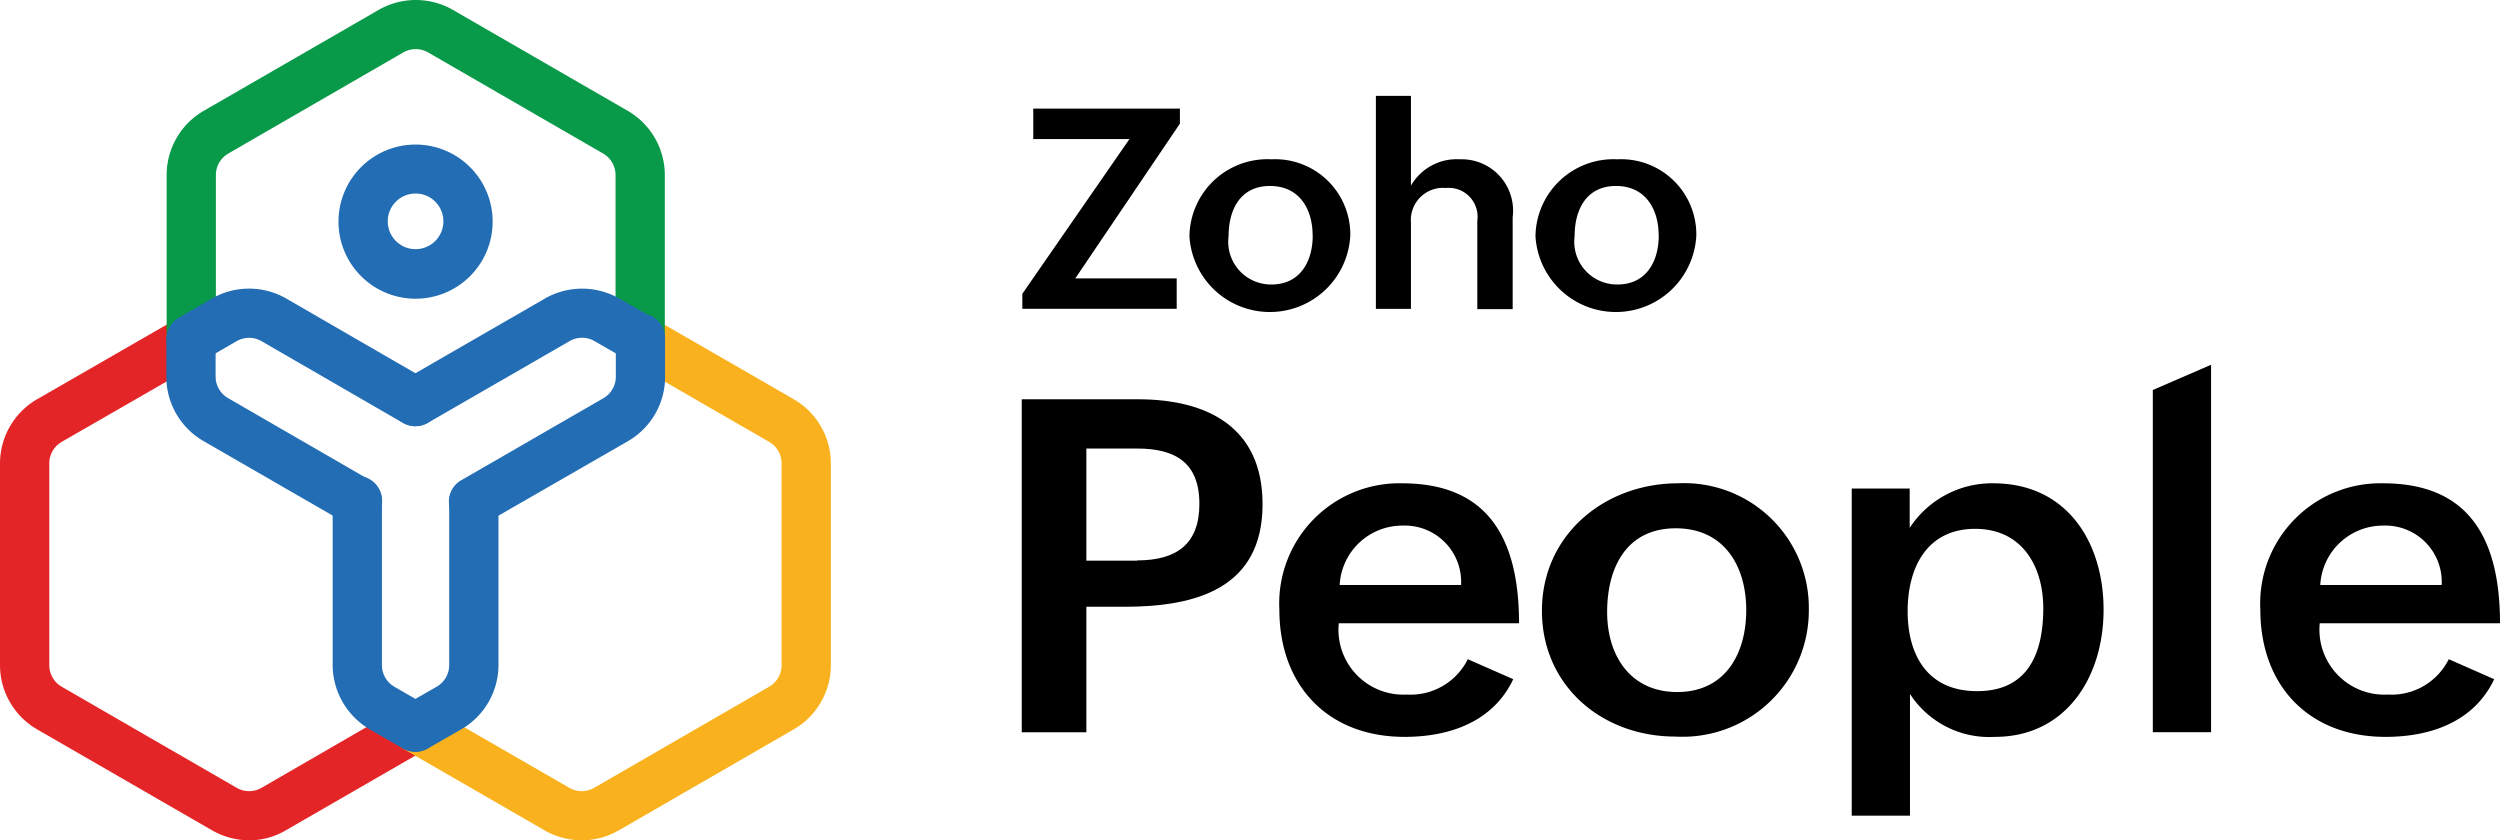
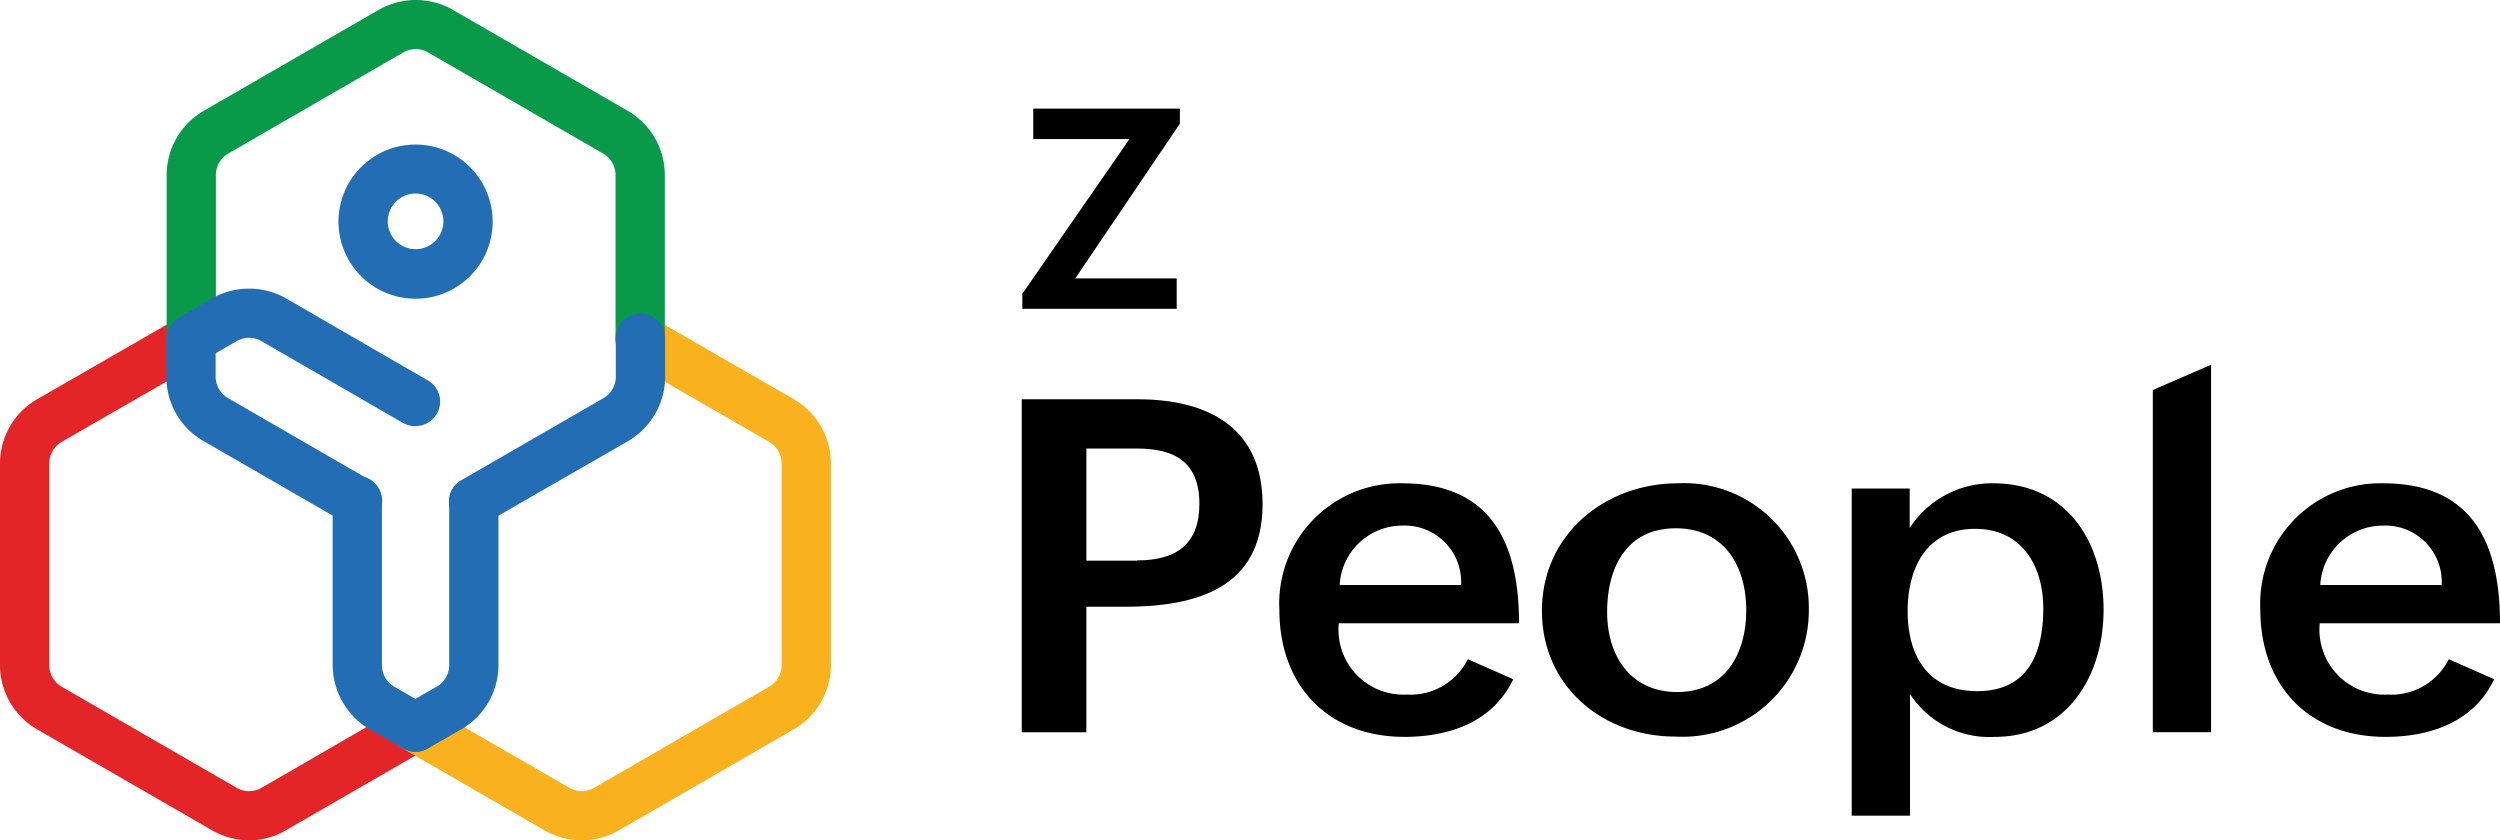
<svg xmlns="http://www.w3.org/2000/svg" id="people" width="119" height="40" viewBox="0 0 119 40">
  <g id="Group_7869" data-name="Group 7869" transform="translate(48.635 4.562)">
    <g id="Group_7867" data-name="Group 7867" transform="translate(0 12.801)">
      <path id="Path_8175" data-name="Path 8175" d="M359,140.8h5.518c3.338,0,5.945,1.338,5.945,4.994,0,4.014-3.173,4.883-6.566,4.883h-1.821v5.973H359Zm5.49,7.67c1.89,0,2.966-.786,2.966-2.69,0-1.986-1.173-2.635-2.966-2.635h-2.414v5.338h2.414Z" transform="translate(-359 -139.158)" />
      <path id="Path_8176" data-name="Path 8176" d="M459.032,179.125c-.966,2.042-3.049,2.745-5.173,2.745-3.655,0-5.959-2.442-5.959-6.056a5.721,5.721,0,0,1,5.835-6.014c3.752,0,5.573,2.193,5.573,6.663h-8.58a3.09,3.09,0,0,0,3.242,3.393,3.044,3.044,0,0,0,2.9-1.683Zm-2.483-4.483a2.683,2.683,0,0,0-2.786-2.828,2.986,2.986,0,0,0-2.993,2.828Z" transform="translate(-435.637 -164.158)" />
      <path id="Path_8177" data-name="Path 8177" d="M544.983,169.8a5.934,5.934,0,0,1,6.221,6.014,6.011,6.011,0,0,1-6.345,6.042c-3.531,0-6.359-2.442-6.359-5.987C538.5,172.242,541.493,169.8,544.983,169.8Zm3.242,6.042c0-2.138-1.076-3.9-3.352-3.9-2.345,0-3.269,1.862-3.269,3.987,0,2.055,1.09,3.807,3.338,3.807C547.259,179.732,548.225,177.87,548.225,175.842Z" transform="translate(-513.739 -164.158)" />
      <path id="Path_8178" data-name="Path 8178" d="M645.3,170.048h2.773v1.876a4.673,4.673,0,0,1,3.973-2.124c3.545,0,5.256,2.842,5.256,6.014,0,3.255-1.821,6.056-5.173,6.056a4.5,4.5,0,0,1-4.042-2.042v5.794h-2.773V170.048Zm9.132,5.7c0-1.959-.979-3.78-3.242-3.78-2.29,0-3.214,1.835-3.214,3.918,0,2.152.993,3.807,3.3,3.807C653.714,179.7,654.432,177.883,654.432,175.745Z" transform="translate(-605.807 -164.158)" />
      <path id="Path_8179" data-name="Path 8179" d="M749.3,130.1l2.773-1.2v17.491H749.3Z" transform="translate(-695.461 -128.9)" />
      <path id="Path_8180" data-name="Path 8180" d="M797.532,179.125c-.966,2.042-3.049,2.745-5.173,2.745-3.655,0-5.959-2.442-5.959-6.056a5.721,5.721,0,0,1,5.835-6.014c3.752,0,5.573,2.193,5.573,6.663h-8.58a3.09,3.09,0,0,0,3.242,3.393,3.044,3.044,0,0,0,2.9-1.683Zm-2.5-4.483a2.683,2.683,0,0,0-2.786-2.828,2.986,2.986,0,0,0-2.993,2.828Z" transform="translate(-727.443 -164.158)" />
    </g>
    <g id="Group_7868" data-name="Group 7868" transform="translate(0.028)">
      <path id="Path_8181" data-name="Path 8181" d="M359.2,49.315l5.1-7.366h-4.58V40.5h6.98v.717l-4.98,7.366h4.828v1.448H359.2Z" transform="translate(-359.2 -39.893)" />
-       <path id="Path_8182" data-name="Path 8182" d="M420.8,58a3.578,3.578,0,0,1,3.752,3.628,3.834,3.834,0,0,1-7.656.041A3.714,3.714,0,0,1,420.8,58Zm1.959,3.628c0-1.283-.648-2.359-2.028-2.359-1.407,0-1.973,1.117-1.973,2.4a2.033,2.033,0,0,0,2.014,2.29C422.169,63.973,422.763,62.856,422.763,61.628Z" transform="translate(-408.941 -54.979)" />
-       <path id="Path_8183" data-name="Path 8183" d="M481.2,36.1h1.669v4.276a2.509,2.509,0,0,1,2.331-1.255,2.446,2.446,0,0,1,2.511,2.759v4.373h-1.683V42.045a1.373,1.373,0,0,0-1.49-1.559,1.533,1.533,0,0,0-1.669,1.655v4.1H481.2Z" transform="translate(-464.371 -36.1)" />
-       <path id="Path_8184" data-name="Path 8184" d="M540.2,58a3.578,3.578,0,0,1,3.752,3.628,3.834,3.834,0,0,1-7.656.041A3.714,3.714,0,0,1,540.2,58Zm1.959,3.628c0-1.283-.648-2.359-2.028-2.359-1.407,0-1.973,1.117-1.973,2.4a2.033,2.033,0,0,0,2.014,2.29C541.569,63.973,542.163,62.856,542.163,61.628Z" transform="translate(-511.87 -54.979)" />
    </g>
  </g>
  <g id="Group_7875" data-name="Group 7875" transform="translate(0 0)">
    <g id="Group_7870" data-name="Group 7870" transform="translate(16.112 6.88)">
      <path id="Path_8185" data-name="Path 8185" d="M128.269,60.239a3.669,3.669,0,1,1,3.669-3.669A3.668,3.668,0,0,1,128.269,60.239Zm0-5.007a1.324,1.324,0,1,0,1.324,1.324A1.325,1.325,0,0,0,128.269,55.231Z" transform="translate(-124.6 -52.9)" fill="#226db4" />
    </g>
    <g id="Group_7871" data-name="Group 7871" transform="translate(0 14.953)">
      <path id="Path_8186" data-name="Path 8186" d="M19.663,136.473A3.6,3.6,0,0,1,17.9,136L9.566,131.19A3.534,3.534,0,0,1,7.8,128.141v-9.615a3.534,3.534,0,0,1,1.766-3.049l6.759-3.89a1.171,1.171,0,0,1,1.173,2.028l-6.759,3.89a1.182,1.182,0,0,0-.593,1.021v9.615a1.187,1.187,0,0,0,.593,1.021l8.332,4.814a1.185,1.185,0,0,0,1.173,0l6.745-3.9A1.171,1.171,0,0,1,28.16,132.1h0l-6.745,3.89A3.456,3.456,0,0,1,19.663,136.473Z" transform="translate(-7.8 -111.426)" fill="#e42527" />
    </g>
    <g id="Group_7872" data-name="Group 7872" transform="translate(18.584 14.953)">
      <path id="Path_8187" data-name="Path 8187" d="M151.64,136.473a3.6,3.6,0,0,1-1.766-.469l-6.759-3.9a1.171,1.171,0,1,1,1.173-2.028l6.759,3.9a1.185,1.185,0,0,0,1.173,0l8.332-4.814a1.182,1.182,0,0,0,.593-1.021v-9.615a1.187,1.187,0,0,0-.593-1.021l-6.745-3.89a1.171,1.171,0,1,1,1.173-2.028l6.745,3.89a3.534,3.534,0,0,1,1.766,3.049v9.615a3.534,3.534,0,0,1-1.766,3.049L153.392,136A3.506,3.506,0,0,1,151.64,136.473Z" transform="translate(-142.526 -111.426)" fill="#f9b21d" />
    </g>
    <g id="Group_7873" data-name="Group 7873" transform="translate(7.932)">
      <path id="Path_8188" data-name="Path 8188" d="M66.473,20.333A1.172,1.172,0,0,1,65.3,19.161V11.353A3.534,3.534,0,0,1,67.066,8.3L75.4,3.491a3.555,3.555,0,0,1,3.518,0L87.247,8.3a3.534,3.534,0,0,1,1.766,3.049v7.808a1.173,1.173,0,0,1-2.345,0V11.353a1.187,1.187,0,0,0-.593-1.021L77.742,5.518a1.185,1.185,0,0,0-1.173,0l-8.332,4.814a1.183,1.183,0,0,0-.593,1.021v7.808A1.18,1.18,0,0,1,66.473,20.333Z" transform="translate(-65.3 -3.025)" fill="#089949" />
    </g>
    <g id="Group_7874" data-name="Group 7874" transform="translate(7.918 13.739)">
      <path id="Path_8189" data-name="Path 8189" d="M74.3,121.57a1.307,1.307,0,0,1-.593-.152l-6.745-3.89A3.534,3.534,0,0,1,65.2,114.48v-1.807a1.173,1.173,0,0,1,2.345,0v1.793a1.187,1.187,0,0,0,.593,1.021l6.745,3.9a1.16,1.16,0,0,1,.428,1.6,1.105,1.105,0,0,1-1.007.579Z" transform="translate(-65.2 -110.276)" fill="#226db4" />
      <path id="Path_8190" data-name="Path 8190" d="M163.873,121.5a1.173,1.173,0,0,1-.579-2.193l6.759-3.9a1.182,1.182,0,0,0,.593-1.021v-1.807a1.173,1.173,0,1,1,2.345,0v1.821a3.534,3.534,0,0,1-1.766,3.049l-6.759,3.89A1.169,1.169,0,0,1,163.873,121.5Z" transform="translate(-149.251 -110.19)" fill="#226db4" />
-       <path id="Path_8191" data-name="Path 8191" d="M143.873,109.174a1.173,1.173,0,0,1-.579-2.193l6.745-3.89a3.555,3.555,0,0,1,3.518,0l1.586.91a1.171,1.171,0,0,1-1.173,2.028l-1.586-.91a1.185,1.185,0,0,0-1.173,0l-6.745,3.89A1.169,1.169,0,0,1,143.873,109.174Z" transform="translate(-132.009 -102.625)" fill="#226db4" />
      <path id="Path_8192" data-name="Path 8192" d="M126.531,180.591a1.306,1.306,0,0,1-.593-.152l-1.573-.91a3.563,3.563,0,0,1-1.766-3.049v-7.808a1.173,1.173,0,1,1,2.345,0v7.808a1.187,1.187,0,0,0,.593,1.021l1.573.91a1.16,1.16,0,0,1,.428,1.6,1.132,1.132,0,0,1-1.007.579Z" transform="translate(-114.682 -158.551)" fill="#226db4" />
      <path id="Path_8193" data-name="Path 8193" d="M143.873,180.6a1.173,1.173,0,0,1-.579-2.193l1.586-.91a1.182,1.182,0,0,0,.593-1.021v-7.808a1.173,1.173,0,0,1,2.345,0v7.808a3.534,3.534,0,0,1-1.766,3.049l-1.586.91A1.169,1.169,0,0,1,143.873,180.6Z" transform="translate(-132.009 -158.551)" fill="#226db4" />
      <path id="Path_8194" data-name="Path 8194" d="M77.172,109.174a1.307,1.307,0,0,1-.593-.152l-6.745-3.9a1.185,1.185,0,0,0-1.173,0l-1.573.91A1.171,1.171,0,1,1,65.915,104l1.573-.91a3.555,3.555,0,0,1,3.518,0l6.745,3.9a1.16,1.16,0,0,1,.428,1.6,1.177,1.177,0,0,1-1.007.579Z" transform="translate(-65.309 -102.625)" fill="#226db4" />
    </g>
  </g>
</svg>